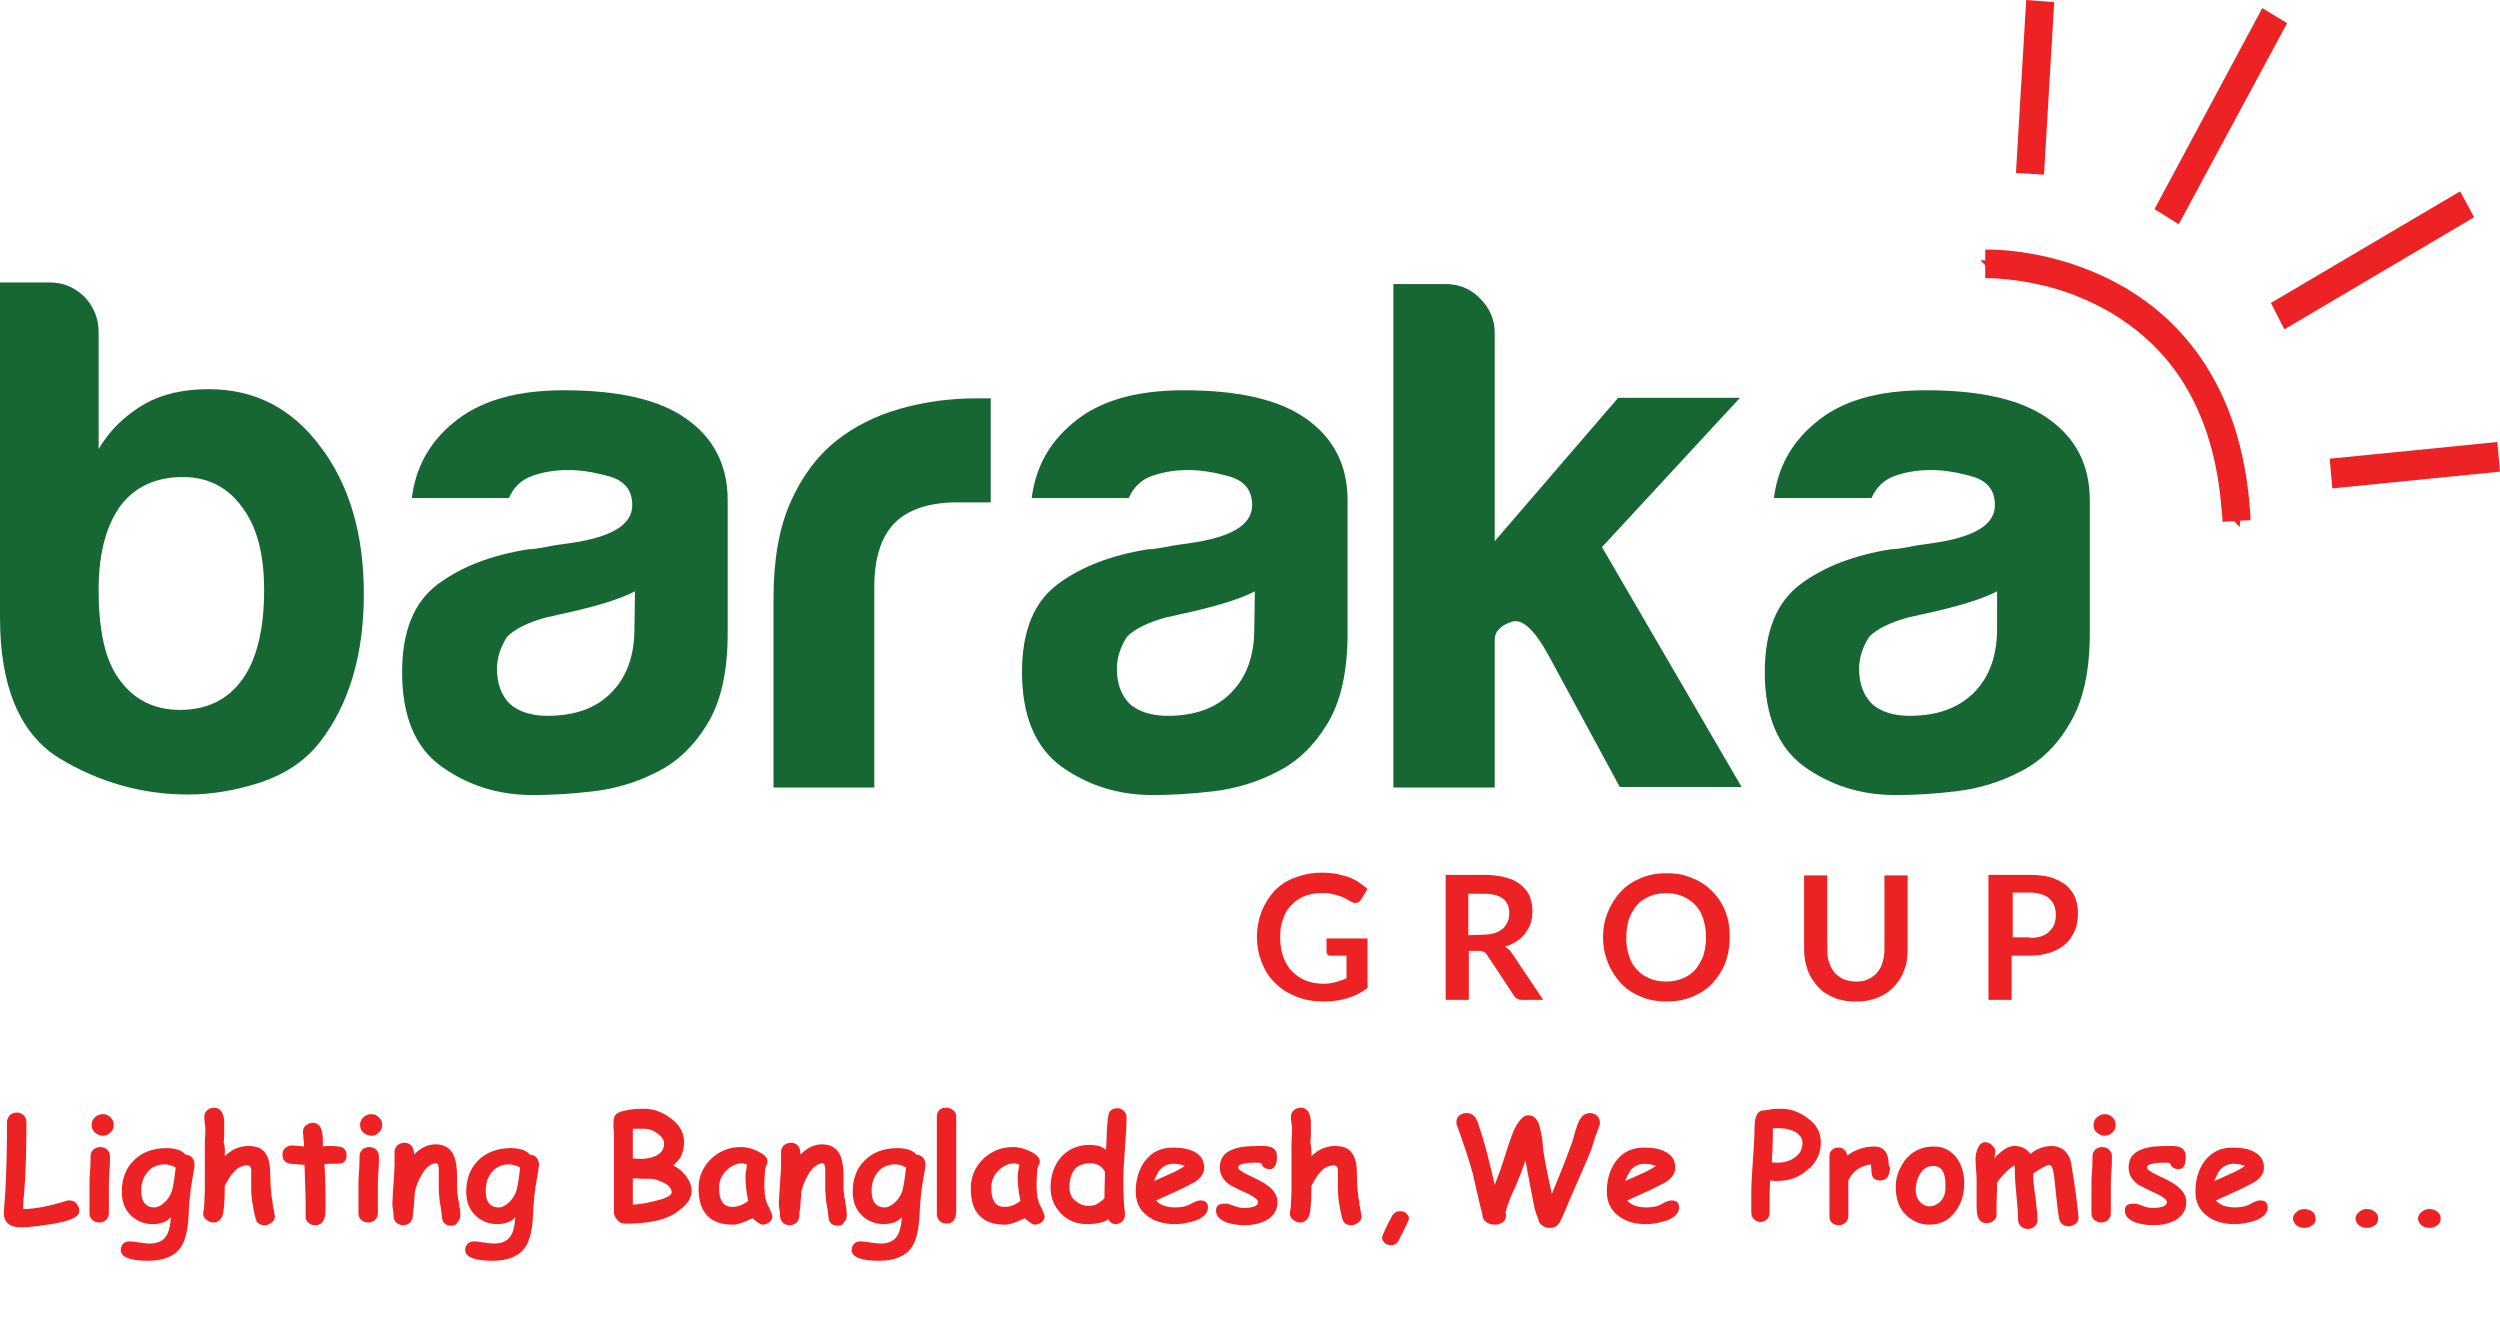
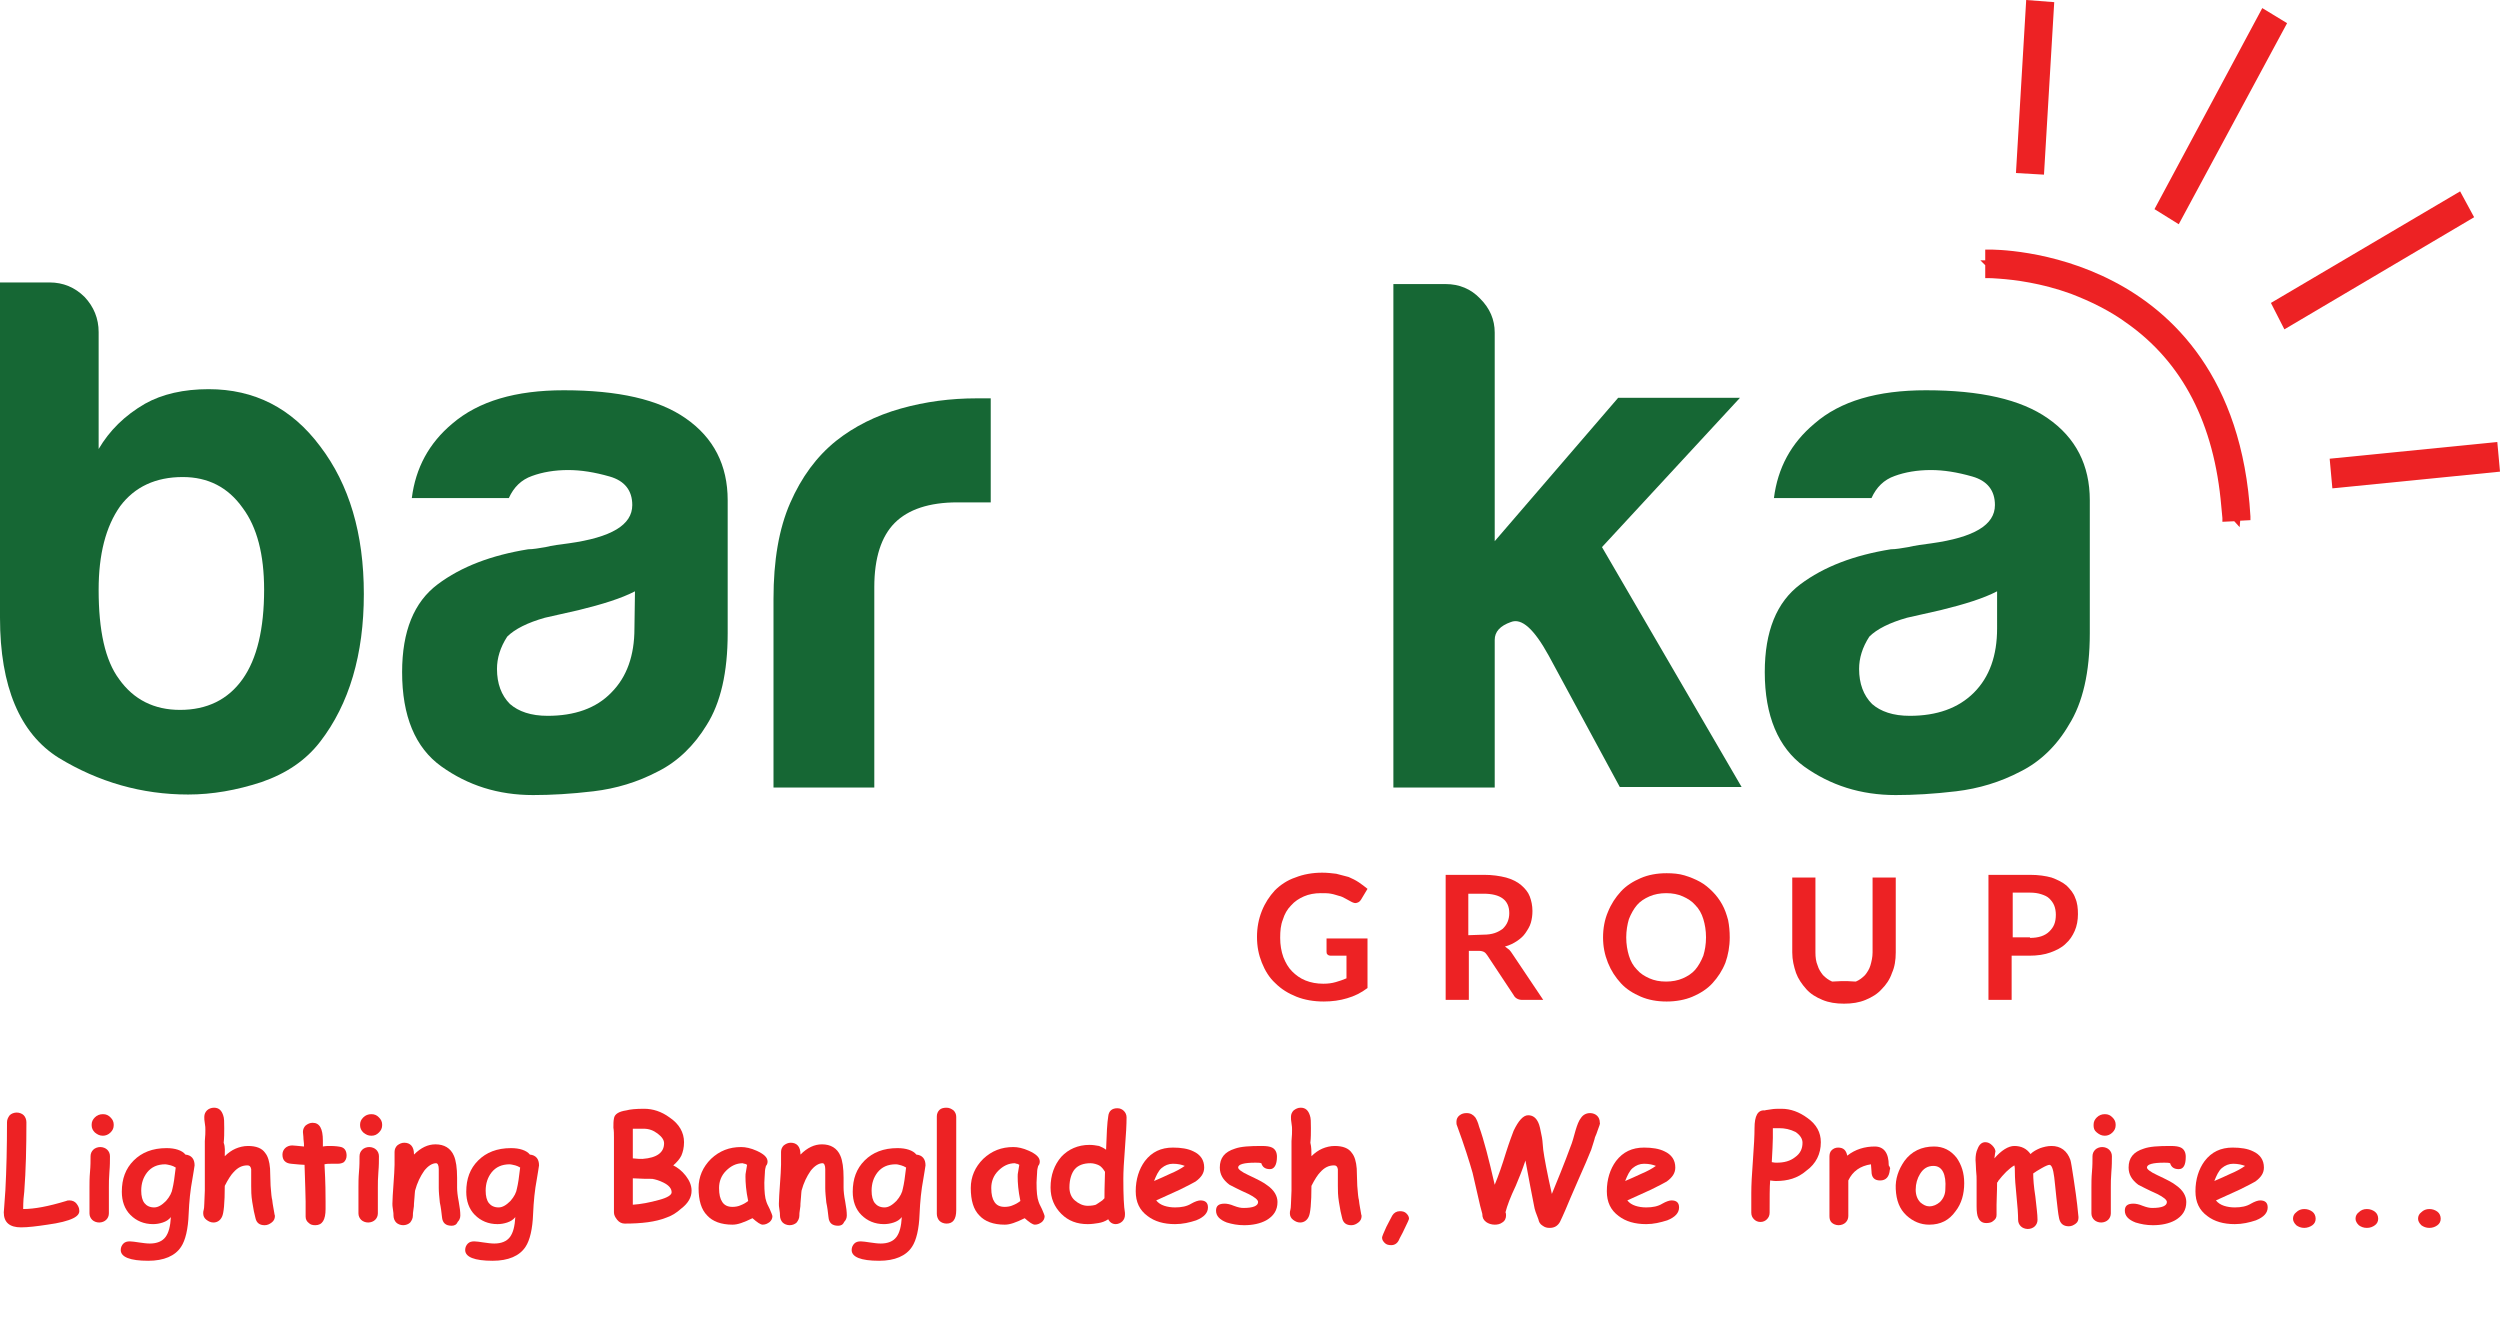
<svg xmlns="http://www.w3.org/2000/svg" version="1.1" id="Layer_1" x="0px" y="0px" viewBox="0 0 463.8 245.8" style="enable-background:new 0 0 463.8 245.8;" xml:space="preserve">
  <style type="text/css">
	.st0{fill:#ED2224;}
	.st1{fill:#166734;}
</style>
  <g>
    <g>
      <g>
        <path class="st0" d="M415.6,96.6l1.9-0.1v-0.7c-1.5-25.9-14.6-38-25.4-43.6c-11.5-6-22.6-5.9-23.1-5.9h-0.7v2h-0.9l0.9,0.9v2.4     h0.7c0.1,0,0.8,0,1.9,0.1c2.8,0.2,7.8,0.8,13.3,2.8c1.8,0.7,3.7,1.5,5.6,2.5c1.7,0.9,3.2,1.8,4.7,2.9     c10.4,7.3,16.3,18.7,17.6,34.1c0.1,0.7,0.1,1.4,0.2,2.1v0.7l2.2-0.1l1,1.1L415.6,96.6z" />
      </g>
      <g>
        <g>
          <polygon class="st0" points="379.2,32.4 374,32.1 375.9,0 381.1,0.4     " />
        </g>
      </g>
      <g>
        <g>
          <polygon class="st0" points="404.2,41.6 399.7,38.8 419.7,1.5 424.3,4.3     " />
        </g>
      </g>
      <g>
        <g>
          <polygon class="st0" points="423.8,61.1 421.3,56.2 456.4,35.5 459,40.3     " />
        </g>
      </g>
      <g>
        <g>
          <polygon class="st0" points="432.7,90.6 432.2,85.1 463.3,82 463.8,87.5     " />
        </g>
      </g>
    </g>
    <g>
      <path class="st1" d="M18.3,61.6v21.7c2-3.4,4.8-6.2,8.6-8.4c3.2-1.8,7.2-2.7,11.8-2.7c8.5,0,15.4,3.5,20.7,10.6    c5.4,7.1,8.1,16.2,8.1,27.4s-2.7,20.4-8.1,27.4c-2.7,3.5-6.3,5.9-10.9,7.5c-4.6,1.5-9.1,2.3-13.6,2.3c-8.6,0-16.6-2.3-24-6.8    C3.7,136.1,0,127.4,0,114.6V52.4h9.2c2.5,0,4.7,0.9,6.5,2.7C17.4,56.9,18.3,59.1,18.3,61.6z M49,109.4c0-6.5-1.3-11.6-4-15.2    c-2.7-3.8-6.4-5.7-11.1-5.7c-5,0-8.9,1.8-11.6,5.4c-2.7,3.8-4,9-4,15.5c0,7.6,1.2,13.1,3.8,16.6c2.7,3.8,6.5,5.7,11.3,5.7    c5,0,8.9-1.9,11.6-5.7C47.7,122.2,49,116.6,49,109.4z" />
    </g>
    <g>
      <path class="st1" d="M122.1,143.1c-3.8,2-7.8,3.2-12,3.7s-7.9,0.7-11.2,0.7c-6.5,0-12.1-1.8-17-5.3s-7.3-9.4-7.3-17.5    c0-7.6,2.2-13,6.6-16.3s10-5.4,16.8-6.5c0.9,0,2-0.2,3.2-0.4c1.2-0.3,2.7-0.5,4.3-0.7c7.9-1.1,11.8-3.4,11.8-7.1    c0-2.7-1.4-4.5-4.2-5.3c-2.8-0.8-5.3-1.2-7.7-1.2c-2.5,0-4.8,0.4-6.7,1.1c-2,0.7-3.4,2.1-4.3,4.1h-18c0.7-5.6,3.2-10.2,7.5-13.8    c4.9-4.2,11.8-6.2,20.7-6.2c10.1,0,17.6,1.7,22.6,5.2c5.2,3.6,7.8,8.7,7.8,15.2v24.7c0,7.2-1.3,12.9-3.9,17    C128.8,138.3,125.7,141.3,122.1,143.1z M117.8,109.7c-2.5,1.3-6,2.4-10.5,3.5l-6.2,1.4c-3.2,0.9-5.6,2.1-7,3.5c-1.3,2-1.9,4-1.9,6    c0,2.7,0.8,4.9,2.4,6.5c1.6,1.4,3.9,2.2,7,2.2c5,0,9-1.4,11.8-4.3c2.9-2.9,4.3-6.9,4.3-11.9L117.8,109.7L117.8,109.7z" />
    </g>
    <g>
      <path class="st1" d="M143.5,146.1v-35c0-7.1,1-13,3.1-17.8s4.9-8.6,8.5-11.5c3.4-2.7,7.4-4.7,12-6s9.3-1.9,14.1-1.9    c0.3,0,0.8,0,1.3,0s1,0,1.3,0v19.3h-6.2c-5.2,0-9.1,1.3-11.6,3.8s-3.8,6.5-3.8,11.9v37.2H143.5z" />
    </g>
    <g>
-       <path class="st1" d="M237.1,143.1c-3.8,2-7.8,3.2-12,3.7s-8,0.7-11.2,0.7c-6.5,0-12.1-1.8-17-5.3c-4.8-3.5-7.3-9.4-7.3-17.5    c0-7.6,2.2-13,6.6-16.3c4.4-3.3,10-5.4,16.8-6.5c0.9,0,1.9-0.2,3.2-0.4c1.3-0.3,2.7-0.5,4.3-0.7c7.9-1.1,11.8-3.4,11.8-7.1    c0-2.7-1.4-4.5-4.2-5.3s-5.3-1.2-7.7-1.2c-2.5,0-4.7,0.4-6.7,1.1s-3.4,2.1-4.3,4.1h-18c0.7-5.6,3.2-10.2,7.5-13.8    c4.8-4.2,11.8-6.2,20.7-6.2c10.1,0,17.6,1.7,22.6,5.2c5.2,3.6,7.8,8.7,7.8,15.2v24.7c0,7.2-1.3,12.9-3.9,17    C243.8,138.3,240.7,141.3,237.1,143.1z M232.8,109.7c-2.5,1.3-6,2.4-10.5,3.5l-6.2,1.4c-3.2,0.9-5.6,2.1-7,3.5c-1.3,2-1.9,4-1.9,6    c0,2.7,0.8,4.9,2.4,6.5c1.6,1.4,4,2.2,7,2.2c5,0,9-1.4,11.8-4.3c2.9-2.9,4.3-6.9,4.3-11.9L232.8,109.7L232.8,109.7z" />
-     </g>
+       </g>
    <g>
      <path class="st1" d="M277.3,73.8v26.6l22.9-26.6h22.6l-25.6,27.7l25.9,44.5h-22.6l-13.2-24.4c-2.7-4.9-5-7-7-6.2    c-2,0.7-3,1.8-3,3.3v10v17.4h-18.8V52.7h9.7c2.5,0,4.7,0.9,6.4,2.7c1.8,1.8,2.7,3.9,2.7,6.3V73.8z" />
    </g>
    <g>
      <path class="st1" d="M374.9,143.1c-3.8,2-7.8,3.2-12,3.7s-7.9,0.7-11.2,0.7c-6.5,0-12.1-1.8-17-5.3c-4.8-3.5-7.3-9.4-7.3-17.5    c0-7.6,2.2-13,6.6-16.3s10-5.4,16.8-6.5c0.9,0,2-0.2,3.2-0.4c1.3-0.3,2.7-0.5,4.3-0.7c7.9-1.1,11.8-3.4,11.8-7.1    c0-2.7-1.4-4.5-4.2-5.3c-2.8-0.8-5.3-1.2-7.7-1.2c-2.5,0-4.8,0.4-6.7,1.1c-2,0.7-3.4,2.1-4.3,4.1h-18.1c0.7-5.6,3.2-10.2,7.5-13.8    c4.8-4.2,11.7-6.2,20.7-6.2c10.1,0,17.6,1.7,22.6,5.2c5.2,3.6,7.8,8.7,7.8,15.2v24.7c0,7.2-1.3,12.9-3.9,17    C381.6,138.3,378.5,141.3,374.9,143.1z M370.5,109.7c-2.5,1.3-6,2.4-10.5,3.5l-6.2,1.4c-3.2,0.9-5.6,2.1-7,3.5c-1.3,2-1.9,4-1.9,6    c0,2.7,0.8,4.9,2.4,6.5c1.6,1.4,3.9,2.2,7,2.2c5,0,9-1.4,11.9-4.3c2.9-2.9,4.3-6.9,4.3-11.9L370.5,109.7L370.5,109.7z" />
    </g>
    <g>
      <g>
        <path class="st0" d="M253.7,173.9v9.4c-1.2,0.9-2.4,1.5-3.8,1.9c-1.3,0.4-2.8,0.6-4.3,0.6c-1.9,0-3.6-0.3-5.1-0.9     c-1.5-0.6-2.8-1.4-3.9-2.5c-1.1-1-1.9-2.3-2.5-3.8s-0.9-3-0.9-4.8c0-1.7,0.3-3.3,0.9-4.8c0.6-1.5,1.4-2.7,2.4-3.8     c1-1,2.3-1.9,3.8-2.4c1.5-0.6,3.2-0.9,5-0.9c0.9,0,1.8,0.1,2.6,0.2c0.8,0.2,1.6,0.4,2.3,0.6c0.7,0.3,1.3,0.6,1.9,1     c0.6,0.4,1.1,0.8,1.6,1.2l-1.2,2c-0.2,0.3-0.4,0.5-0.8,0.6c-0.3,0.1-0.6,0-1-0.2s-0.7-0.4-1.1-0.6c-0.4-0.2-0.7-0.4-1.2-0.5     c-0.4-0.1-0.9-0.3-1.5-0.4c-0.5-0.1-1.2-0.1-1.9-0.1c-1.1,0-2.2,0.2-3.1,0.6c-0.9,0.4-1.7,0.9-2.4,1.7c-0.7,0.7-1.2,1.6-1.5,2.6     c-0.4,1-0.5,2.1-0.5,3.4c0,1.3,0.2,2.5,0.6,3.6c0.4,1,0.9,1.9,1.6,2.6c0.7,0.7,1.5,1.3,2.5,1.7s2.1,0.6,3.3,0.6     c0.9,0,1.6-0.1,2.3-0.3s1.3-0.4,2-0.7v-4.2h-2.9c-0.3,0-0.5-0.1-0.6-0.2c-0.2-0.2-0.2-0.3-0.2-0.6v-2.4h7.6V173.9z" />
      </g>
      <g>
        <path class="st0" d="M286.3,185.5h-3.9c-0.7,0-1.3-0.3-1.6-0.9l-4.9-7.4c-0.2-0.3-0.4-0.5-0.6-0.6s-0.5-0.2-1-0.2h-1.8v9.1h-4.3     v-23.2h7.1c1.6,0,2.9,0.2,4.1,0.5c1.1,0.3,2.1,0.8,2.8,1.4c0.7,0.6,1.3,1.3,1.6,2.1c0.3,0.8,0.5,1.7,0.5,2.7     c0,0.8-0.1,1.5-0.3,2.2c-0.2,0.7-0.6,1.3-1,1.9c-0.4,0.6-1,1.1-1.6,1.5s-1.4,0.8-2.2,1c0.3,0.2,0.5,0.4,0.8,0.6     c0.2,0.2,0.4,0.5,0.6,0.8L286.3,185.5z M275.2,173.4c0.8,0,1.5-0.1,2.1-0.3s1.1-0.5,1.5-0.8c0.4-0.4,0.7-0.8,0.9-1.3     c0.2-0.5,0.3-1,0.3-1.6c0-1.2-0.4-2.1-1.2-2.7c-0.8-0.6-2-0.9-3.6-0.9h-2.8v7.7L275.2,173.4L275.2,173.4z" />
      </g>
      <g>
        <path class="st0" d="M320.9,173.9c0,1.7-0.3,3.3-0.8,4.7c-0.6,1.5-1.4,2.7-2.4,3.8s-2.3,1.9-3.7,2.5c-1.4,0.6-3.1,0.9-4.8,0.9     c-1.8,0-3.4-0.3-4.8-0.9c-1.4-0.6-2.7-1.4-3.7-2.5s-1.8-2.3-2.4-3.8s-0.9-3-0.9-4.7s0.3-3.3,0.9-4.7c0.6-1.5,1.4-2.7,2.4-3.8     s2.3-1.9,3.7-2.5c1.4-0.6,3-0.9,4.8-0.9c1.2,0,2.3,0.1,3.3,0.4c1,0.3,2,0.7,2.9,1.2s1.6,1.1,2.3,1.8c0.7,0.7,1.3,1.5,1.8,2.4     s0.8,1.8,1.1,2.9C320.8,171.7,320.9,172.8,320.9,173.9z M316.5,173.9c0-1.3-0.2-2.4-0.5-3.4s-0.8-1.9-1.5-2.6     c-0.6-0.7-1.4-1.2-2.3-1.6c-0.9-0.4-1.9-0.6-3.1-0.6c-1.1,0-2.2,0.2-3.1,0.6c-0.9,0.4-1.7,0.9-2.3,1.6c-0.6,0.7-1.1,1.6-1.5,2.6     c-0.3,1-0.5,2.2-0.5,3.4c0,1.3,0.2,2.4,0.5,3.4s0.8,1.9,1.5,2.6c0.6,0.7,1.4,1.2,2.3,1.6c0.9,0.4,1.9,0.6,3.1,0.6     c1.1,0,2.2-0.2,3.1-0.6c0.9-0.4,1.7-0.9,2.3-1.6c0.6-0.7,1.1-1.6,1.5-2.6C316.3,176.3,316.5,175.2,316.5,173.9z" />
      </g>
      <g>
-         <path class="st0" d="M344.3,182.1c0.8,0,1.6-0.1,2.2-0.4c0.7-0.3,1.2-0.7,1.7-1.2c0.4-0.5,0.8-1.1,1-1.8s0.4-1.5,0.4-2.4v-13.9     h4.3v13.9c0,1.4-0.2,2.7-0.7,3.8c-0.4,1.2-1.1,2.2-1.9,3c-0.8,0.9-1.8,1.5-3,2s-2.5,0.7-4,0.7s-2.8-0.2-4-0.7s-2.2-1.1-3-2     s-1.5-1.9-1.9-3c-0.4-1.2-0.7-2.4-0.7-3.8v-13.9h4.3v13.9c0,0.9,0.1,1.7,0.4,2.4c0.2,0.7,0.6,1.3,1,1.8c0.5,0.5,1,0.9,1.7,1.2     C342.7,181.9,343.5,182.1,344.3,182.1z" />
+         <path class="st0" d="M344.3,182.1c0.7-0.3,1.2-0.7,1.7-1.2c0.4-0.5,0.8-1.1,1-1.8s0.4-1.5,0.4-2.4v-13.9     h4.3v13.9c0,1.4-0.2,2.7-0.7,3.8c-0.4,1.2-1.1,2.2-1.9,3c-0.8,0.9-1.8,1.5-3,2s-2.5,0.7-4,0.7s-2.8-0.2-4-0.7s-2.2-1.1-3-2     s-1.5-1.9-1.9-3c-0.4-1.2-0.7-2.4-0.7-3.8v-13.9h4.3v13.9c0,0.9,0.1,1.7,0.4,2.4c0.2,0.7,0.6,1.3,1,1.8c0.5,0.5,1,0.9,1.7,1.2     C342.7,181.9,343.5,182.1,344.3,182.1z" />
      </g>
      <g>
        <path class="st0" d="M376.6,162.3c1.6,0,2.9,0.2,4,0.5c1.1,0.4,2.1,0.9,2.8,1.5c0.7,0.7,1.3,1.4,1.6,2.3c0.4,0.9,0.5,1.9,0.5,3     s-0.2,2.2-0.6,3.1c-0.4,0.9-0.9,1.7-1.7,2.4c-0.7,0.7-1.7,1.2-2.8,1.6c-1.1,0.4-2.4,0.6-4,0.6h-3.2v8.2h-4.3v-23.2L376.6,162.3     L376.6,162.3z M376.6,174c0.8,0,1.5-0.1,2.1-0.3s1.1-0.5,1.5-0.9s0.7-0.8,0.9-1.3c0.2-0.5,0.3-1.1,0.3-1.8c0-0.6-0.1-1.2-0.3-1.7     c-0.2-0.5-0.5-0.9-0.9-1.3c-0.4-0.4-0.9-0.6-1.5-0.8s-1.3-0.3-2.1-0.3h-3.2v8.3h3.2V174z" />
      </g>
    </g>
  </g>
  <g>
    <path class="st0" d="M13.6,226c-1,0.5-2.6,0.9-4.8,1.2c-2,0.3-3.6,0.5-4.9,0.5c-2.1,0-3.2-0.9-3.2-2.8c0,0.1,0.1-1.2,0.3-4.1   c0.2-3.8,0.3-8,0.3-12.6c0-0.5,0.2-0.9,0.5-1.3c0.3-0.3,0.8-0.5,1.3-0.5c0.5,0,1,0.2,1.3,0.5c0.3,0.3,0.5,0.8,0.5,1.3   c0,4.7-0.1,8.9-0.4,12.9c-0.1,0.7-0.2,1.8-0.2,3.2c2.1,0,4.7-0.5,8-1.5c0.2-0.1,0.4-0.1,0.6-0.1c0.5,0,1,0.2,1.3,0.6   c0.3,0.4,0.5,0.8,0.5,1.2C14.8,225.1,14.4,225.6,13.6,226z" />
    <path class="st0" d="M20.2,220.3c0,0.5,0,1.3,0,2.4c0,1.1,0,1.9,0,2.4c0,0.5-0.2,0.9-0.5,1.2c-0.3,0.3-0.8,0.5-1.3,0.5   s-1-0.2-1.3-0.5c-0.3-0.3-0.5-0.7-0.5-1.2c0-0.5,0-1.3,0-2.4c0-1.1,0-1.9,0-2.4c0-0.8,0-1.8,0.1-2.9s0.1-2.1,0.1-2.9   c0-0.5,0.2-0.9,0.5-1.2s0.8-0.5,1.3-0.5c0.5,0,1,0.2,1.3,0.5s0.5,0.7,0.5,1.2c0,0.8,0,1.8-0.1,2.9   C20.2,218.6,20.2,219.5,20.2,220.3z M19.1,210.7c-0.6,0-1-0.2-1.5-0.6c-0.4-0.4-0.6-0.8-0.6-1.4s0.2-1,0.6-1.4   c0.4-0.4,0.9-0.6,1.5-0.6s1,0.2,1.4,0.6c0.4,0.4,0.6,0.8,0.6,1.4s-0.2,1-0.6,1.4S19.6,210.7,19.1,210.7z" />
    <path class="st0" d="M35.7,218.7c-0.4,2.1-0.6,4.2-0.7,6.5c-0.1,2.8-0.6,4.9-1.4,6.1c-1.1,1.7-3.2,2.6-6.1,2.6   c-3.4,0-5.1-0.7-5.1-2c0-0.5,0.2-0.9,0.5-1.2c0.3-0.3,0.7-0.4,1.2-0.4c0.4,0,1,0.1,1.7,0.2c0.7,0.1,1.4,0.2,2,0.2   c1.3,0,2.3-0.4,2.9-1.2c0.6-0.8,0.9-2,1-3.7c-0.4,0.5-0.9,0.8-1.5,1s-1.2,0.3-1.8,0.3c-1.7,0-3.1-0.6-4.2-1.7   c-1.1-1.1-1.6-2.6-1.6-4.3c0-2.4,0.7-4.3,2.2-5.8c1.5-1.5,3.5-2.3,6.1-2.3c0.8,0,1.5,0.1,2.1,0.3c0.6,0.2,1.1,0.5,1.4,0.9   c1.1,0.1,1.7,0.8,1.7,2C36,216.8,35.9,217.6,35.7,218.7z M30.7,216c-1.5,0-2.6,0.5-3.4,1.5c-0.7,0.9-1.1,2-1.1,3.4   c0,1,0.2,1.8,0.6,2.3c0.4,0.5,1,0.8,1.8,0.8c0.7,0,1.4-0.4,2.2-1.2c0.7-0.8,1.1-1.6,1.2-2.3c0.2-0.8,0.4-2.1,0.6-3.9   c-0.3-0.2-0.6-0.3-0.9-0.4C31.2,216.1,30.9,216,30.7,216z" />
    <path class="st0" d="M41.7,214.5c0.6-0.6,1.3-1.1,2-1.4s1.5-0.5,2.3-0.5c1.5,0,2.6,0.4,3.2,1.3c0.5,0.6,0.8,1.6,0.9,2.9   c0,1.1,0.1,2.2,0.1,3.2c0.1,1.4,0.2,2.3,0.3,2.6c0.1,1,0.3,1.8,0.4,2.5c0,0.2,0.1,0.3,0.1,0.5c0,0.5-0.2,0.9-0.6,1.2   c-0.4,0.3-0.8,0.5-1.3,0.5c-0.9,0-1.5-0.4-1.7-1.3c-0.2-0.7-0.4-1.7-0.6-3c-0.2-1.2-0.2-2.2-0.2-3c0-0.2,0-0.5,0-1c0-0.4,0-0.8,0-1   c0-0.6,0-1,0-1.1c-0.1-0.5-0.3-0.7-0.7-0.7c-1,0-1.8,0.4-2.6,1.3c-0.4,0.4-1,1.3-1.6,2.5c0,3.2-0.2,5.1-0.5,5.7   c-0.3,0.7-0.9,1.1-1.6,1.1c-0.5,0-0.9-0.2-1.3-0.5c-0.4-0.3-0.6-0.7-0.6-1.2c0-0.2,0-0.4,0.1-0.7c0.1-0.2,0.1-1.4,0.2-3.5   c0-1.8,0-4.7,0-8.8l0-0.4c0.1-1,0.1-1.7,0.1-2.1c0-0.3,0-0.7-0.1-1.2c-0.1-0.5-0.1-0.9-0.1-1.2c0-0.5,0.2-0.9,0.5-1.2   s0.8-0.5,1.3-0.5c0.9,0,1.4,0.5,1.7,1.4c0.2,0.5,0.2,1.3,0.2,2.4c0,0.9,0,1.8-0.1,2.7C41.8,212.8,41.7,213.6,41.7,214.5z" />
    <path class="st0" d="M62.6,215.9c-0.2,0-0.4,0-0.6,0c-0.2,0-0.5,0-0.6,0c-0.4,0-0.8,0-1.2,0.1c0.2,3.5,0.2,5.8,0.2,6.9   c0,0.1,0,0.3,0,0.6c0,0.3,0,0.6,0,0.8c0,2-0.6,3-1.9,3c-0.5,0-0.9-0.1-1.2-0.4c-0.4-0.3-0.6-0.7-0.6-1.2c0-0.3,0-0.8,0-1.4   c0-0.6,0-1.1,0-1.4c0-1.1-0.1-3.3-0.2-6.8c-0.5,0-1.4-0.1-2.5-0.2c-1.1-0.1-1.6-0.7-1.6-1.7c0-0.5,0.2-0.9,0.5-1.2   c0.3-0.3,0.8-0.5,1.3-0.5c0.3,0,1.1,0.1,2.2,0.2c0-0.3,0-0.7-0.1-1.4c0-0.6-0.1-1-0.1-1.3c0-0.5,0.2-0.9,0.5-1.2   c0.4-0.3,0.8-0.5,1.3-0.5c1.3,0,1.9,1.1,1.9,3.3l0,1.1c0.5-0.1,1-0.1,1.3-0.1c1,0,1.7,0.1,2.1,0.2c0.7,0.2,1,0.8,1,1.6   c0,0.5-0.2,0.9-0.5,1.2C63.5,215.8,63.1,215.9,62.6,215.9z" />
    <path class="st0" d="M70.1,220.3c0,0.5,0,1.3,0,2.4c0,1.1,0,1.9,0,2.4c0,0.5-0.2,0.9-0.5,1.2c-0.3,0.3-0.8,0.5-1.3,0.5   s-1-0.2-1.3-0.5c-0.3-0.3-0.5-0.7-0.5-1.2c0-0.5,0-1.3,0-2.4c0-1.1,0-1.9,0-2.4c0-0.8,0-1.8,0.1-2.9s0.1-2.1,0.1-2.9   c0-0.5,0.2-0.9,0.5-1.2s0.8-0.5,1.3-0.5c0.5,0,1,0.2,1.3,0.5s0.5,0.7,0.5,1.2c0,0.8,0,1.8-0.1,2.9   C70.1,218.6,70.1,219.5,70.1,220.3z M68.9,210.7c-0.6,0-1-0.2-1.5-0.6c-0.4-0.4-0.6-0.8-0.6-1.4s0.2-1,0.6-1.4   c0.4-0.4,0.9-0.6,1.5-0.6s1,0.2,1.4,0.6c0.4,0.4,0.6,0.8,0.6,1.4s-0.2,1-0.6,1.4S69.5,210.7,68.9,210.7z" />
    <path class="st0" d="M83.8,227.4c-1.1,0-1.7-0.5-1.8-1.6c-0.1-0.9-0.2-1.8-0.4-2.7c-0.1-1-0.2-1.9-0.2-2.7c0-0.2,0-0.6,0-1.2   c0-0.5,0-0.9,0-1.2c0-0.1,0-0.2,0-0.5c0-0.2,0-0.5,0-0.6c0-0.7-0.2-1.1-0.5-1.1c-0.7,0-1.5,0.5-2.2,1.4c-0.7,1-1.3,2.2-1.7,3.7   c0,0.3-0.1,0.7-0.1,1.2c0,0.4-0.1,0.8-0.1,1.2c0,0.3,0,0.6-0.1,1.1s-0.1,0.9-0.1,1.1c0,0.5-0.2,0.9-0.5,1.3   c-0.3,0.3-0.8,0.5-1.3,0.5s-1-0.2-1.3-0.5c-0.3-0.3-0.5-0.8-0.5-1.3c0-0.2,0-0.6-0.1-1.1c-0.1-0.5-0.1-0.9-0.1-1.1   c0-0.9,0.1-2,0.2-3.6s0.2-2.7,0.2-3.6c0-0.3,0-0.7,0-1.2c0-0.5,0-0.9,0-1.2c0-0.5,0.2-0.9,0.5-1.2c0.4-0.3,0.8-0.5,1.3-0.5   c1.1,0,1.8,0.7,1.8,2.1l0,0.1c1.3-1.3,2.6-1.9,4-1.9c1.6,0,2.8,0.7,3.4,2.1c0.4,0.9,0.6,2.3,0.6,4.1v0.9c0,0.4,0,0.7,0,0.9   c0,0.7,0.1,1.6,0.3,2.6c0.2,1.1,0.3,1.9,0.3,2.6c0,0.5-0.2,0.9-0.5,1.2C84.7,227.2,84.3,227.4,83.8,227.4z" />
    <path class="st0" d="M99.6,218.7c-0.4,2.1-0.6,4.2-0.7,6.5c-0.1,2.8-0.6,4.9-1.4,6.1c-1.1,1.7-3.2,2.6-6.1,2.6   c-3.4,0-5.1-0.7-5.1-2c0-0.5,0.2-0.9,0.5-1.2c0.3-0.3,0.7-0.4,1.2-0.4c0.4,0,1,0.1,1.7,0.2c0.7,0.1,1.4,0.2,2,0.2   c1.3,0,2.3-0.4,2.9-1.2c0.6-0.8,0.9-2,1-3.7c-0.4,0.5-0.9,0.8-1.5,1s-1.2,0.3-1.8,0.3c-1.7,0-3.1-0.6-4.2-1.7   c-1.1-1.1-1.6-2.6-1.6-4.3c0-2.4,0.7-4.3,2.2-5.8c1.5-1.5,3.5-2.3,6.1-2.3c0.8,0,1.5,0.1,2.1,0.3c0.6,0.2,1.1,0.5,1.4,0.9   c1.1,0.1,1.7,0.8,1.7,2C99.9,216.8,99.8,217.6,99.6,218.7z M94.6,216c-1.5,0-2.6,0.5-3.4,1.5c-0.7,0.9-1.1,2-1.1,3.4   c0,1,0.2,1.8,0.6,2.3c0.4,0.5,1,0.8,1.8,0.8c0.7,0,1.4-0.4,2.2-1.2c0.7-0.8,1.1-1.6,1.2-2.3c0.2-0.8,0.4-2.1,0.6-3.9   c-0.3-0.2-0.6-0.3-0.9-0.4C95.1,216.1,94.8,216,94.6,216z" />
    <path class="st0" d="M123.6,225.9c-2,0.8-4.6,1.1-7.7,1.1c-0.5,0-1-0.2-1.4-0.7s-0.6-0.9-0.6-1.4v-13.9c0-0.6,0-1.2-0.1-1.8   c0-0.7,0-1.2,0.1-1.7c0.1-0.8,0.9-1.3,2.3-1.5c0.7-0.2,1.8-0.3,3.3-0.3c1.6,0,3.2,0.5,4.7,1.6c1.8,1.2,2.7,2.8,2.7,4.6   c0,1-0.2,1.8-0.5,2.5c-0.3,0.6-0.8,1.2-1.5,1.8c0.8,0.4,1.6,1,2.3,1.9c0.7,0.9,1.1,1.8,1.1,2.8c0,1.2-0.6,2.3-1.9,3.3   C125.4,225.1,124.5,225.6,123.6,225.9z M119.4,209.4c-1.1,0-1.8,0-2,0l0,2.8l0,2.7c0.8,0.1,1.4,0.1,1.8,0.1c2.7-0.2,4-1.2,4-2.9   c0-0.6-0.4-1.2-1.2-1.8C121.2,209.7,120.4,209.4,119.4,209.4z M121,218.7c-0.8,0-2,0-3.6-0.1v4.9c1.5-0.1,3.1-0.4,4.9-0.9   c1.5-0.4,2.3-0.9,2.3-1.4c0-0.7-0.5-1.3-1.5-1.8C122.3,219,121.6,218.8,121,218.7z" />
    <path class="st0" d="M141.5,227.2c-0.4,0-1-0.4-1.9-1.2c-0.8,0.4-1.5,0.7-2.1,0.9s-1.1,0.3-1.6,0.3c-2.1,0-3.7-0.6-4.7-1.7   c-1.1-1.1-1.6-2.8-1.6-5.1c0-2.1,0.8-3.9,2.3-5.4c1.6-1.5,3.4-2.2,5.6-2.2c0.8,0,1.8,0.2,2.9,0.7c1.3,0.6,2,1.2,2,2   c0,0.3-0.1,0.6-0.3,0.8c-0.1,0.3-0.2,0.8-0.2,1.3c0,0.5-0.1,1.1-0.1,1.8c0,1.7,0.1,2.8,0.4,3.6c0,0.1,0.2,0.5,0.6,1.3   c0.3,0.7,0.5,1.2,0.5,1.3c0,0.5-0.2,0.8-0.5,1.1C142.4,227,142,227.2,141.5,227.2z M138.3,218.3c0-0.3,0-0.6,0.1-1s0.1-0.8,0.2-1.2   c-0.2-0.1-0.3-0.2-0.5-0.2c-0.1,0-0.3-0.1-0.3-0.1c-1.2,0-2.2,0.5-3.1,1.4c-0.9,0.9-1.3,2-1.3,3.2c0,1.2,0.2,2,0.6,2.6   c0.4,0.6,1,0.9,1.9,0.9c0.5,0,1.1-0.1,1.5-0.3c0.5-0.2,0.9-0.4,1.4-0.8C138.4,220.9,138.3,219.4,138.3,218.3z" />
    <path class="st0" d="M155.5,227.4c-1.1,0-1.7-0.5-1.8-1.6c-0.1-0.9-0.2-1.8-0.4-2.7c-0.1-1-0.2-1.9-0.2-2.7c0-0.2,0-0.6,0-1.2   c0-0.5,0-0.9,0-1.2c0-0.1,0-0.2,0-0.5c0-0.2,0-0.5,0-0.6c0-0.7-0.2-1.1-0.5-1.1c-0.7,0-1.5,0.5-2.2,1.4c-0.7,1-1.3,2.2-1.7,3.7   c0,0.3-0.1,0.7-0.1,1.2c0,0.4-0.1,0.8-0.1,1.2c0,0.3,0,0.6-0.1,1.1s-0.1,0.9-0.1,1.1c0,0.5-0.2,0.9-0.5,1.3   c-0.3,0.3-0.8,0.5-1.3,0.5s-1-0.2-1.3-0.5c-0.3-0.3-0.5-0.8-0.5-1.3c0-0.2,0-0.6-0.1-1.1c-0.1-0.5-0.1-0.9-0.1-1.1   c0-0.9,0.1-2,0.2-3.6s0.2-2.7,0.2-3.6c0-0.3,0-0.7,0-1.2c0-0.5,0-0.9,0-1.2c0-0.5,0.2-0.9,0.5-1.2c0.4-0.3,0.8-0.5,1.3-0.5   c1.1,0,1.8,0.7,1.8,2.1l0,0.1c1.3-1.3,2.6-1.9,4-1.9c1.6,0,2.8,0.7,3.4,2.1c0.4,0.9,0.6,2.3,0.6,4.1v0.9c0,0.4,0,0.7,0,0.9   c0,0.7,0.1,1.6,0.3,2.6c0.2,1.1,0.3,1.9,0.3,2.6c0,0.5-0.2,0.9-0.5,1.2C156.4,227.2,156,227.4,155.5,227.4z" />
    <path class="st0" d="M171.3,218.7c-0.4,2.1-0.6,4.2-0.7,6.5c-0.1,2.8-0.6,4.9-1.4,6.1c-1.1,1.7-3.2,2.6-6.1,2.6   c-3.4,0-5.1-0.7-5.1-2c0-0.5,0.2-0.9,0.5-1.2c0.3-0.3,0.7-0.4,1.2-0.4c0.4,0,1,0.1,1.7,0.2c0.7,0.1,1.4,0.2,2,0.2   c1.3,0,2.3-0.4,2.9-1.2c0.6-0.8,0.9-2,1-3.7c-0.4,0.5-0.9,0.8-1.5,1s-1.2,0.3-1.8,0.3c-1.7,0-3.1-0.6-4.2-1.7   c-1.1-1.1-1.6-2.6-1.6-4.3c0-2.4,0.7-4.3,2.2-5.8c1.5-1.5,3.5-2.3,6.1-2.3c0.8,0,1.5,0.1,2.1,0.3c0.6,0.2,1.1,0.5,1.4,0.9   c1.1,0.1,1.7,0.8,1.7,2C171.6,216.8,171.5,217.6,171.3,218.7z M166.2,216c-1.5,0-2.6,0.5-3.4,1.5c-0.7,0.9-1.1,2-1.1,3.4   c0,1,0.2,1.8,0.6,2.3c0.4,0.5,1,0.8,1.8,0.8c0.7,0,1.4-0.4,2.2-1.2c0.7-0.8,1.1-1.6,1.2-2.3c0.2-0.8,0.4-2.1,0.6-3.9   c-0.3-0.2-0.6-0.3-0.9-0.4C166.8,216.1,166.5,216,166.2,216z" />
    <path class="st0" d="M177.4,224.5c0,1.7-0.6,2.5-1.8,2.5c-0.5,0-1-0.2-1.3-0.5s-0.5-0.8-0.5-1.3v-18.1c0-0.5,0.2-0.9,0.5-1.2   c0.3-0.3,0.8-0.4,1.3-0.4c0.5,0,0.9,0.2,1.3,0.5c0.3,0.3,0.5,0.7,0.5,1.2V224.5z" />
    <path class="st0" d="M192,227.2c-0.4,0-1-0.4-1.9-1.2c-0.8,0.4-1.5,0.7-2.1,0.9s-1.1,0.3-1.6,0.3c-2.1,0-3.7-0.6-4.7-1.7   c-1.1-1.1-1.6-2.8-1.6-5.1c0-2.1,0.8-3.9,2.3-5.4c1.6-1.5,3.4-2.2,5.6-2.2c0.8,0,1.8,0.2,2.9,0.7c1.3,0.6,2,1.2,2,2   c0,0.3-0.1,0.6-0.3,0.8c-0.1,0.3-0.2,0.8-0.2,1.3c0,0.5-0.1,1.1-0.1,1.8c0,1.7,0.1,2.8,0.4,3.6c0,0.1,0.2,0.5,0.6,1.3   c0.3,0.7,0.5,1.2,0.5,1.3c0,0.5-0.2,0.8-0.5,1.1C192.9,227,192.5,227.2,192,227.2z M188.8,218.3c0-0.3,0-0.6,0.1-1s0.1-0.8,0.2-1.2   c-0.2-0.1-0.3-0.2-0.5-0.2c-0.1,0-0.3-0.1-0.3-0.1c-1.2,0-2.2,0.5-3.1,1.4c-0.9,0.9-1.3,2-1.3,3.2c0,1.2,0.2,2,0.6,2.6   c0.4,0.6,1,0.9,1.9,0.9c0.5,0,1.1-0.1,1.5-0.3c0.5-0.2,0.9-0.4,1.4-0.8C188.9,220.9,188.8,219.4,188.8,218.3z" />
    <path class="st0" d="M205.2,213.3c0.1-3,0.2-5,0.4-6.2c0.1-1,0.7-1.5,1.7-1.5c0.5,0,0.9,0.2,1.2,0.5s0.5,0.7,0.5,1.2   c0,1.3-0.1,3.2-0.3,5.7c-0.2,2.5-0.3,4.4-0.3,5.7c0,3.1,0.1,5.2,0.3,6.3c0,0.1,0,0.3,0,0.4c0,0.5-0.2,0.9-0.5,1.2   c-0.3,0.3-0.8,0.5-1.2,0.5c-0.6,0-1.1-0.3-1.4-0.9c-0.6,0.4-1.2,0.6-1.8,0.7c-0.6,0.1-1.3,0.2-2,0.2c-2,0-3.6-0.6-4.9-1.9   c-1.3-1.3-2-2.9-2-4.9c0-2.3,0.7-4.2,2-5.7c1.3-1.4,3.1-2.2,5.2-2.2c0.7,0,1.2,0.1,1.8,0.2C204.4,212.8,204.8,213,205.2,213.3z    M205,217.4c-0.3-0.5-0.7-1-1.1-1.2s-1-0.4-1.6-0.4c-1.3,0-2.3,0.4-2.9,1.1c-0.6,0.7-1,1.9-1,3.4c0,0.9,0.3,1.8,1,2.4s1.5,1,2.4,1   c0.7,0,1.2-0.1,1.5-0.2c0.2-0.1,0.6-0.4,1.2-0.8c0.1-0.1,0.3-0.3,0.4-0.4C204.9,221.8,204.9,220.2,205,217.4z" />
    <path class="st0" d="M218,227.1c-2.1,0-3.8-0.5-5.1-1.5c-1.5-1.1-2.2-2.6-2.2-4.6c0-2.2,0.6-4.1,1.7-5.6c1.3-1.7,3-2.5,5.2-2.5   c1.5,0,2.8,0.2,3.8,0.7c1.3,0.6,2,1.6,2,3c0,1-0.5,1.8-1.6,2.6c-0.5,0.3-1.5,0.8-2.9,1.5l-4.4,2c0.4,0.5,0.9,0.8,1.5,1   c0.6,0.2,1.3,0.3,2,0.3c1.2,0,2.2-0.2,3-0.7c0.7-0.4,1.3-0.6,1.7-0.6c0.9,0,1.4,0.4,1.4,1.3c0,1-0.7,1.8-2.2,2.4   C220.7,226.8,219.4,227.1,218,227.1z M217.6,215.9c-0.8,0-1.5,0.3-2.1,0.8c-0.6,0.5-1,1.4-1.4,2.4c1-0.4,2-0.9,2.9-1.3   c1.2-0.5,2.1-1,2.8-1.5C219.3,216.1,218.6,215.9,217.6,215.9z" />
    <path class="st0" d="M235.6,216.9c-0.9,0-1.4-0.4-1.6-1.1c-0.3-0.1-0.7-0.1-1.1-0.1c-2.1,0-3.2,0.3-3.2,0.9c0,0.3,0.6,0.8,1.9,1.4   c1.7,0.8,2.9,1.4,3.5,1.9c1.3,0.9,1.9,2,1.9,3.1c0,1.5-0.7,2.6-2.1,3.4c-1.1,0.6-2.5,0.9-4.1,0.9c-1.2,0-2.2-0.2-3.2-0.5   c-1.3-0.5-2-1.2-2-2.2c0-0.9,0.5-1.3,1.6-1.3c0.4,0,1,0.1,1.7,0.4c0.8,0.3,1.3,0.4,1.8,0.4c1.8,0,2.7-0.4,2.7-1.1   c0-0.4-0.6-0.9-1.8-1.5c-1.8-0.8-2.9-1.4-3.5-1.7c-1.2-0.9-1.8-1.9-1.8-3.2c0-1.8,0.9-2.9,2.8-3.5c1.1-0.4,2.7-0.5,5-0.5   c0.9,0,1.5,0.1,1.9,0.3c0.6,0.3,0.9,0.9,0.9,1.7C236.9,216.1,236.4,216.9,235.6,216.9z" />
    <path class="st0" d="M243.3,214.5c0.6-0.6,1.3-1.1,2-1.4c0.7-0.3,1.5-0.5,2.3-0.5c1.5,0,2.6,0.4,3.2,1.3c0.5,0.6,0.8,1.6,0.9,2.9   c0,1.1,0.1,2.2,0.1,3.2c0.1,1.4,0.2,2.3,0.3,2.6c0.1,1,0.3,1.8,0.4,2.5c0,0.2,0.1,0.3,0.1,0.5c0,0.5-0.2,0.9-0.6,1.2   c-0.4,0.3-0.8,0.5-1.3,0.5c-0.9,0-1.5-0.4-1.7-1.3c-0.2-0.7-0.4-1.7-0.6-3c-0.2-1.2-0.2-2.2-0.2-3c0-0.2,0-0.5,0-1c0-0.4,0-0.8,0-1   c0-0.6,0-1,0-1.1c-0.1-0.5-0.3-0.7-0.7-0.7c-1,0-1.8,0.4-2.6,1.3c-0.4,0.4-1,1.3-1.6,2.5c0,3.2-0.2,5.1-0.5,5.7   c-0.3,0.7-0.9,1.1-1.6,1.1c-0.5,0-0.9-0.2-1.3-0.5c-0.4-0.3-0.6-0.7-0.6-1.2c0-0.2,0-0.4,0.1-0.7c0.1-0.2,0.1-1.4,0.2-3.5   c0-1.8,0-4.7,0-8.8l0-0.4c0.1-1,0.1-1.7,0.1-2.1c0-0.3,0-0.7-0.1-1.2s-0.1-0.9-0.1-1.2c0-0.5,0.2-0.9,0.5-1.2   c0.4-0.3,0.8-0.5,1.3-0.5c0.9,0,1.4,0.5,1.7,1.4c0.2,0.5,0.2,1.3,0.2,2.4c0,0.9,0,1.8-0.1,2.7C243.3,212.8,243.3,213.6,243.3,214.5   z" />
    <path class="st0" d="M260.5,228.1c-0.4,0.9-0.8,1.5-1,2c-0.3,0.6-0.8,0.9-1.4,0.9c-0.5,0-0.9-0.1-1.2-0.4c-0.3-0.3-0.5-0.6-0.5-1   c0-0.2,0.3-0.9,0.8-2c0.5-1,0.9-1.7,1.1-2.1c0.3-0.5,0.8-0.8,1.4-0.8c0.5,0,0.9,0.1,1.2,0.4c0.3,0.3,0.5,0.6,0.5,1   C261.4,226.2,261.1,226.9,260.5,228.1z" />
    <path class="st0" d="M296.4,209.7c-0.1,0.4-0.3,0.8-0.5,1.3c-0.1,0.5-0.4,1.3-0.7,2.3c-0.5,1.3-1.3,3.1-2.4,5.6   c-1.1,2.5-1.9,4.4-2.4,5.6c-0.4,0.9-0.7,1.6-1,2.2c-0.4,0.7-1,1.1-1.9,1.1c-0.5,0-0.9-0.1-1.3-0.4c-0.5-0.3-0.7-0.7-0.8-1.2   c-0.4-1-0.7-1.8-0.8-2.5c-0.4-1.9-0.9-4.7-1.6-8.4c-0.6,1.8-1.2,3.3-1.8,4.7c-1,2.1-1.6,3.7-1.9,4.9c0.1,0.2,0.1,0.4,0.1,0.6   c0,0.5-0.2,1-0.7,1.3c-0.4,0.3-0.9,0.4-1.4,0.4c-0.6,0-1.2-0.2-1.6-0.5c-0.5-0.4-0.7-0.8-0.7-1.5l-0.4-1.5   c-0.3-1.4-0.8-3.4-1.4-6.1c-0.6-2.1-1.5-5-2.9-8.8c-0.1-0.2-0.1-0.4-0.1-0.7c0-0.5,0.2-0.9,0.6-1.2c0.4-0.3,0.8-0.4,1.3-0.4   c0.7,0,1.2,0.3,1.6,0.8c0.2,0.3,0.5,0.9,0.7,1.7c0.9,2.5,1.8,6,2.9,10.8c0.7-1.7,1.4-3.7,2.1-6c0.6-1.9,1.1-3.2,1.4-4   c0.9-1.9,1.8-2.9,2.7-2.9c0.9,0,1.5,0.5,1.9,1.4c0.2,0.4,0.4,1.3,0.6,2.4c0.1,0.4,0.2,1.2,0.3,2.6c0.2,1.5,0.7,4.2,1.6,8.2   c0.9-2.2,2.2-5.3,3.7-9.4c0.1-0.2,0.3-1,0.7-2.4c0.3-1,0.6-1.8,1-2.3c0.4-0.6,1-0.9,1.7-0.9c0.5,0,1,0.2,1.3,0.5   c0.3,0.3,0.5,0.7,0.5,1.3C296.9,208.4,296.7,208.9,296.4,209.7z" />
    <path class="st0" d="M305.4,227.1c-2.1,0-3.8-0.5-5.1-1.5c-1.5-1.1-2.2-2.6-2.2-4.6c0-2.2,0.6-4.1,1.7-5.6c1.3-1.7,3-2.5,5.2-2.5   c1.5,0,2.8,0.2,3.8,0.7c1.3,0.6,2,1.6,2,3c0,1-0.5,1.8-1.6,2.6c-0.5,0.3-1.5,0.8-2.9,1.5l-4.4,2c0.4,0.5,0.9,0.8,1.5,1   c0.6,0.2,1.3,0.3,2,0.3c1.2,0,2.2-0.2,3-0.7c0.7-0.4,1.3-0.6,1.7-0.6c0.9,0,1.4,0.4,1.4,1.3c0,1-0.7,1.8-2.2,2.4   C308,226.8,306.8,227.1,305.4,227.1z M305,215.9c-0.8,0-1.5,0.3-2.1,0.8c-0.6,0.5-1,1.4-1.4,2.4c1-0.4,2-0.9,2.9-1.3   c1.2-0.5,2.1-1,2.8-1.5C306.7,216.1,306,215.9,305,215.9z" />
    <path class="st0" d="M329.5,219.1c-0.1,0-0.5,0-1.1-0.1c-0.1,1.2-0.1,3.2-0.1,6c0,0.5-0.2,0.9-0.5,1.2c-0.3,0.3-0.7,0.5-1.2,0.5   c-0.5,0-0.9-0.2-1.2-0.5c-0.3-0.3-0.5-0.7-0.5-1.2v-3.7c0-1.4,0.1-3.4,0.3-6c0.2-2.7,0.3-4.7,0.3-6c0-2.3,0.6-3.4,1.9-3.3   c0.3-0.1,0.7-0.1,1.2-0.2s1.2-0.1,1.9-0.1c1.7,0,3.3,0.6,4.8,1.7c1.7,1.2,2.5,2.7,2.5,4.5c0,2.2-0.9,4-2.7,5.3   C333.5,218.6,331.6,219.1,329.5,219.1z M330.1,209.3c-0.3,0-0.5,0-0.7,0c-0.2,0-0.4,0-0.5,0c0,0.4,0,1,0,1.8c0,1-0.1,2.5-0.2,4.5   c0.4,0.1,0.7,0.1,0.9,0.1c1.4,0,2.5-0.3,3.4-1c1-0.7,1.4-1.6,1.4-2.7c0-0.7-0.4-1.4-1.3-2C332.1,209.5,331.1,209.3,330.1,209.3z" />
    <path class="st0" d="M350.6,217c-0.1,1.3-0.7,2-1.8,2c-1.1,0-1.6-0.6-1.6-1.7l-0.1-1.3c-2,0.3-3.4,1.3-4.2,3l0,6.6   c0,0.5-0.2,0.9-0.5,1.2c-0.3,0.3-0.8,0.5-1.3,0.5c-0.5,0-1-0.2-1.3-0.5c-0.3-0.3-0.4-0.7-0.4-1.2V217c0-0.3,0-0.7,0-1.2   c0-0.5,0-0.9,0-1.2c0-0.5,0.1-0.9,0.4-1.2s0.7-0.5,1.2-0.5c1,0,1.5,0.5,1.7,1.5c1.5-1.2,3.3-1.7,5.1-1.7c1.7,0,2.6,1.2,2.6,3.5   C350.7,216.6,350.7,216.9,350.6,217z" />
    <path class="st0" d="M357.9,227.2c-1.6,0-3-0.6-4.2-1.7c-1.3-1.2-1.9-2.8-2-4.9c-0.1-1.9,0.5-3.6,1.6-5.2c1.3-1.8,3.2-2.7,5.5-2.7   c1.7,0,3.1,0.7,4.2,2.1c0.9,1.3,1.4,2.8,1.4,4.7c0,2-0.5,3.8-1.6,5.2C361.6,226.4,360,227.2,357.9,227.2z M358.7,216.3   c-1.1,0-1.9,0.5-2.5,1.5c-0.5,0.8-0.8,1.8-0.8,2.9c0,1,0.3,1.8,0.9,2.4c0.5,0.4,1,0.7,1.6,0.7c0.8,0,1.4-0.3,2-0.8   c0.6-0.6,1-1.4,1-2.4C361.1,217.8,360.3,216.3,358.7,216.3z" />
    <path class="st0" d="M370,214.9c1.3-1.5,2.6-2.3,3.7-2.3c1.3,0,2.3,0.5,3,1.5c0.5-0.5,1.1-0.8,1.8-1.1c0.6-0.2,1.3-0.4,2.1-0.4   c1.7,0,2.9,0.9,3.5,2.6c0.1,0.3,0.3,1.5,0.6,3.5c0.2,1.4,0.6,3.8,0.9,7.1c0,0.5-0.1,0.9-0.5,1.2c-0.4,0.3-0.8,0.5-1.3,0.5   c-1,0-1.6-0.5-1.8-1.5c-0.2-0.9-0.3-2.2-0.5-3.8c-0.2-1.8-0.3-3.1-0.4-3.8c-0.2-1.6-0.5-2.3-0.9-2.3c-0.2,0-0.7,0.2-1.4,0.6   c-0.7,0.4-1.2,0.7-1.6,1c0,1,0.1,2.4,0.4,4.3c0.2,1.9,0.4,3.3,0.4,4.3c0,0.5-0.2,0.9-0.5,1.2c-0.3,0.3-0.8,0.5-1.3,0.5   c-0.5,0-1-0.2-1.3-0.5c-0.3-0.3-0.5-0.7-0.5-1.2c0-1-0.1-2.5-0.3-4.4c-0.2-1.9-0.3-3.4-0.3-4.4c0-0.6,0-1-0.1-1.3   c-1,0.6-2,1.6-3,2.9c0,0.1-0.1,0.2-0.2,0.3c0,1.8-0.1,3.1-0.1,4.1c0,0.2,0,0.6,0,1s0,0.7,0,0.9c0,0.5-0.2,0.8-0.6,1.1   c-0.3,0.3-0.8,0.4-1.3,0.4c-0.7,0-1.2-0.3-1.5-1c-0.2-0.4-0.3-1.1-0.3-2.1V219c0-0.4,0-1.1-0.1-1.9c0-0.8-0.1-1.5-0.1-1.9   c0-0.8,0.1-1.5,0.4-2.1c0.3-0.8,0.8-1.2,1.4-1.2c0.5,0,0.9,0.2,1.3,0.6c0.4,0.4,0.6,0.8,0.6,1.2C370.2,213.6,370.1,213.9,370,214.9   z" />
    <path class="st0" d="M391.6,220.3c0,0.5,0,1.3,0,2.4s0,1.9,0,2.4c0,0.5-0.2,0.9-0.5,1.2c-0.3,0.3-0.8,0.5-1.3,0.5   c-0.5,0-1-0.2-1.3-0.5c-0.3-0.3-0.5-0.7-0.5-1.2c0-0.5,0-1.3,0-2.4s0-1.9,0-2.4c0-0.8,0-1.8,0.1-2.9s0.1-2.1,0.1-2.9   c0-0.5,0.2-0.9,0.5-1.2c0.3-0.3,0.8-0.5,1.3-0.5s1,0.2,1.3,0.5c0.3,0.3,0.5,0.7,0.5,1.2c0,0.8,0,1.8-0.1,2.9   C391.6,218.6,391.6,219.5,391.6,220.3z M390.5,210.7c-0.6,0-1-0.2-1.5-0.6s-0.6-0.8-0.6-1.4s0.2-1,0.6-1.4c0.4-0.4,0.9-0.6,1.5-0.6   s1,0.2,1.4,0.6c0.4,0.4,0.6,0.8,0.6,1.4s-0.2,1-0.6,1.4C391.5,210.5,391,210.7,390.5,210.7z" />
    <path class="st0" d="M404.2,216.9c-0.9,0-1.4-0.4-1.6-1.1c-0.3-0.1-0.7-0.1-1.1-0.1c-2.1,0-3.2,0.3-3.2,0.9c0,0.3,0.6,0.8,1.9,1.4   c1.7,0.8,2.9,1.4,3.5,1.9c1.3,0.9,1.9,2,1.9,3.1c0,1.5-0.7,2.6-2.1,3.4c-1.1,0.6-2.5,0.9-4.1,0.9c-1.2,0-2.2-0.2-3.2-0.5   c-1.3-0.5-2-1.2-2-2.2c0-0.9,0.5-1.3,1.6-1.3c0.4,0,1,0.1,1.7,0.4c0.8,0.3,1.3,0.4,1.8,0.4c1.8,0,2.7-0.4,2.7-1.1   c0-0.4-0.6-0.9-1.8-1.5c-1.8-0.8-2.9-1.4-3.5-1.7c-1.2-0.9-1.8-1.9-1.8-3.2c0-1.8,0.9-2.9,2.8-3.5c1.1-0.4,2.7-0.5,5-0.5   c0.9,0,1.5,0.1,1.9,0.3c0.6,0.3,0.9,0.9,0.9,1.7C405.5,216.1,405.1,216.9,404.2,216.9z" />
    <path class="st0" d="M414.6,227.1c-2.1,0-3.8-0.5-5.1-1.5c-1.5-1.1-2.2-2.6-2.2-4.6c0-2.2,0.6-4.1,1.7-5.6c1.3-1.7,3-2.5,5.2-2.5   c1.5,0,2.8,0.2,3.8,0.7c1.3,0.6,2,1.6,2,3c0,1-0.5,1.8-1.6,2.6c-0.5,0.3-1.5,0.8-2.9,1.5l-4.4,2c0.4,0.5,0.9,0.8,1.5,1   c0.6,0.2,1.3,0.3,2,0.3c1.2,0,2.2-0.2,3-0.7c0.7-0.4,1.3-0.6,1.7-0.6c0.9,0,1.4,0.4,1.4,1.3c0,1-0.7,1.8-2.2,2.4   C417.3,226.8,416,227.1,414.6,227.1z M414.3,215.9c-0.8,0-1.5,0.3-2.1,0.8c-0.6,0.5-1,1.4-1.4,2.4c1-0.4,2-0.9,2.9-1.3   c1.2-0.5,2.1-1,2.8-1.5C416,216.1,415.2,215.9,414.3,215.9z" />
    <path class="st0" d="M427.5,227.8c-0.6,0-1.1-0.2-1.5-0.5c-0.4-0.4-0.6-0.8-0.6-1.2c0-0.5,0.2-0.9,0.6-1.2c0.4-0.4,0.9-0.6,1.5-0.6   c0.6,0,1.1,0.2,1.5,0.5s0.6,0.8,0.6,1.3c0,0.5-0.2,0.9-0.6,1.2C428.6,227.6,428,227.8,427.5,227.8z" />
    <path class="st0" d="M439.1,227.8c-0.6,0-1.1-0.2-1.5-0.5c-0.4-0.4-0.6-0.8-0.6-1.2c0-0.5,0.2-0.9,0.6-1.2c0.4-0.4,0.9-0.6,1.5-0.6   c0.6,0,1.1,0.2,1.5,0.5s0.6,0.8,0.6,1.3c0,0.5-0.2,0.9-0.6,1.2C440.2,227.6,439.7,227.8,439.1,227.8z" />
    <path class="st0" d="M450.7,227.8c-0.6,0-1.1-0.2-1.5-0.5c-0.4-0.4-0.6-0.8-0.6-1.2c0-0.5,0.2-0.9,0.6-1.2c0.4-0.4,0.9-0.6,1.5-0.6   c0.6,0,1.1,0.2,1.5,0.5s0.6,0.8,0.6,1.3c0,0.5-0.2,0.9-0.6,1.2C451.8,227.6,451.3,227.8,450.7,227.8z" />
  </g>
</svg>